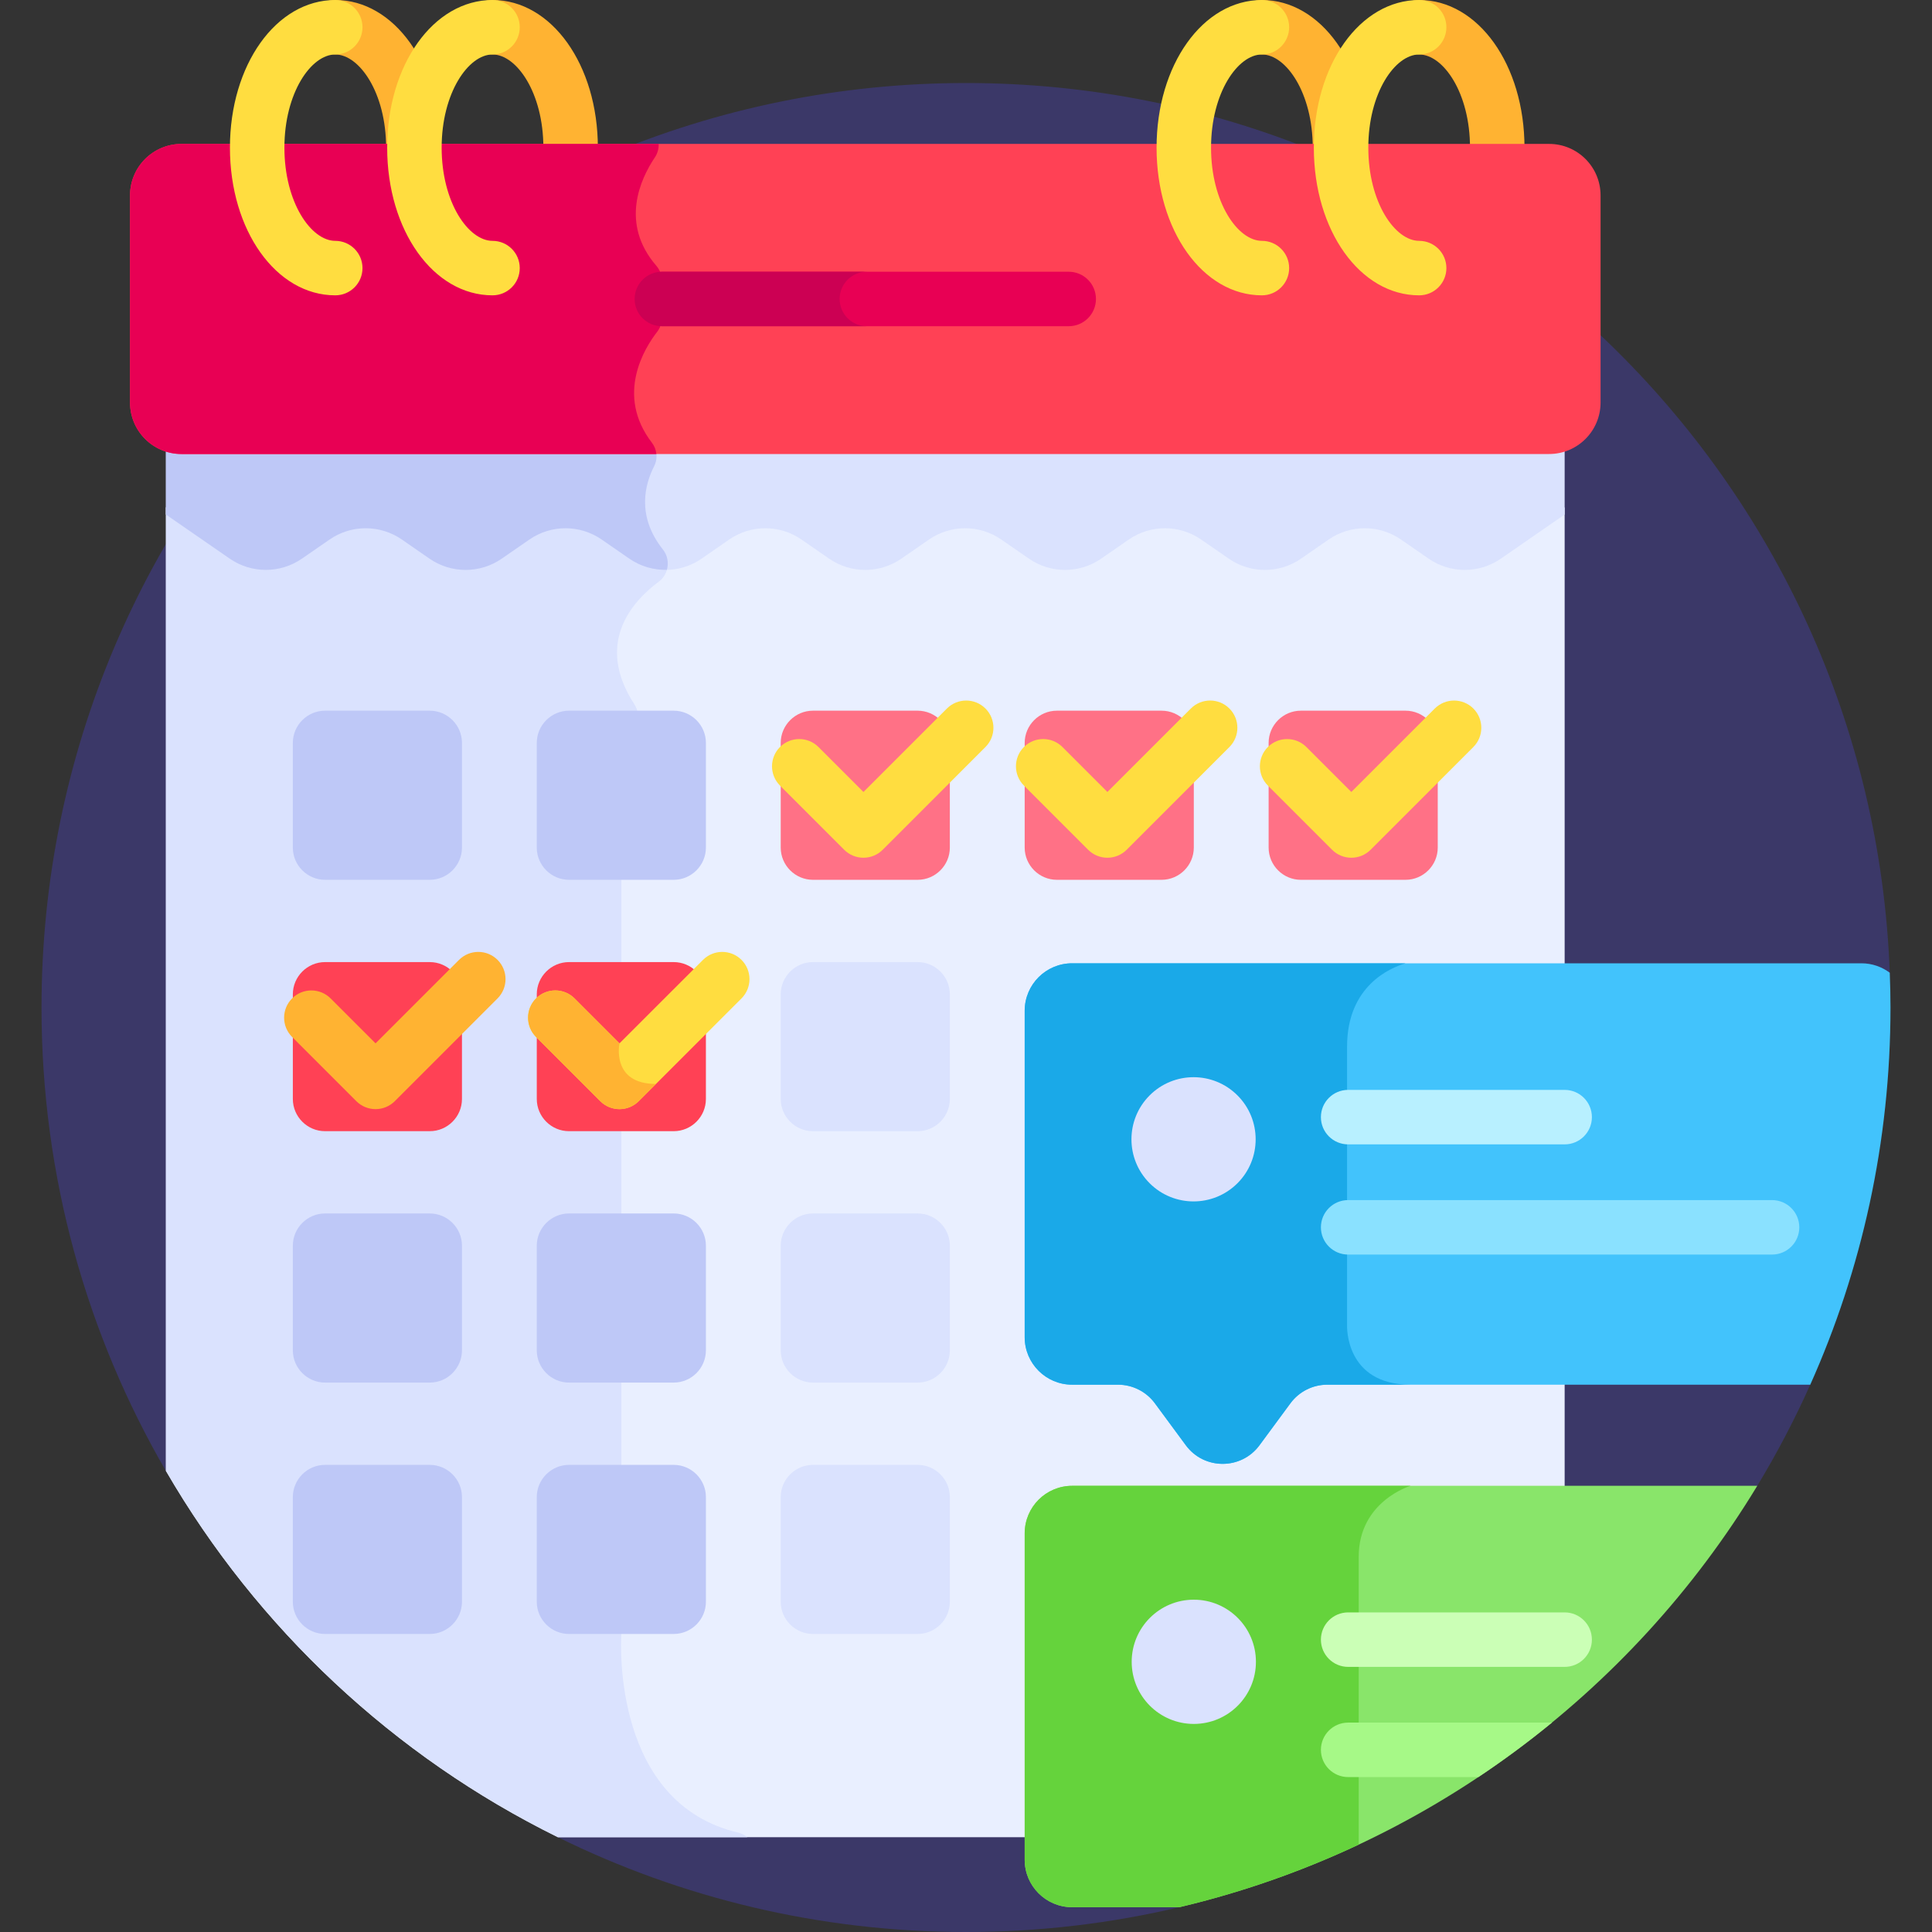
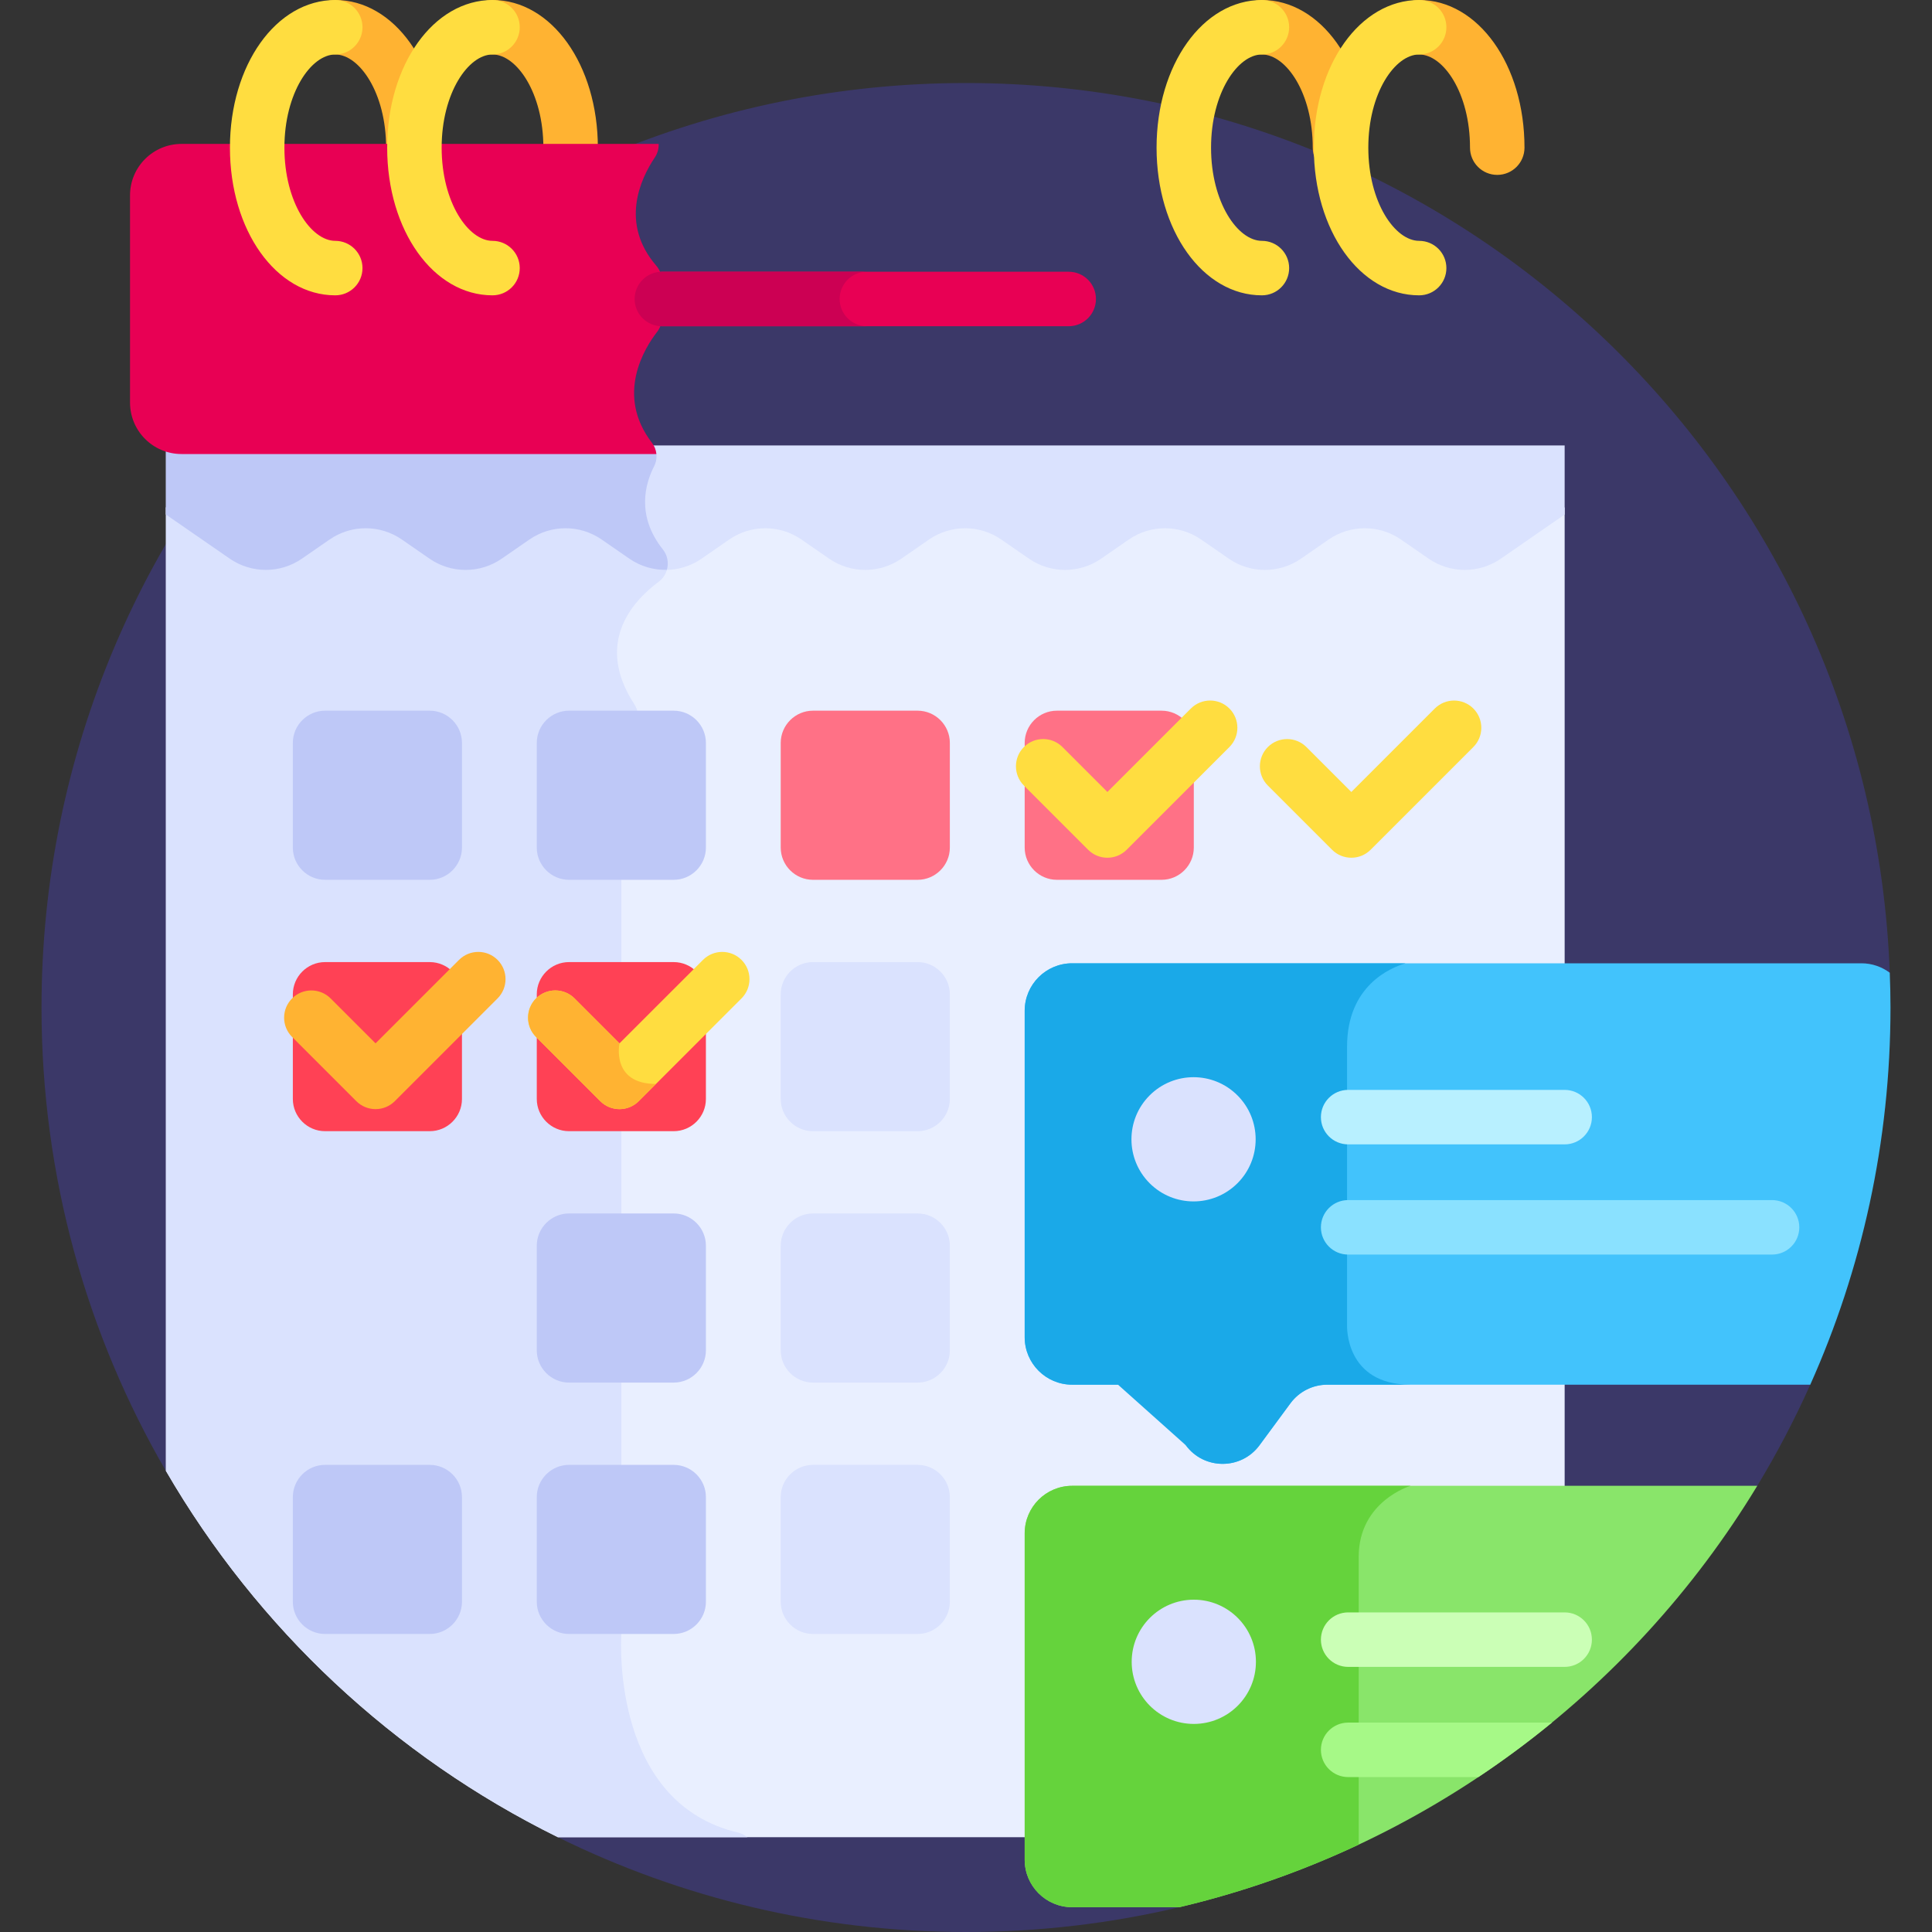
<svg xmlns="http://www.w3.org/2000/svg" width="80" height="80" viewBox="0 0 80 80" fill="none">
  <rect x="0" y="0" width="80" height="80" fill="#333333" stroke="none" />
  <g clip-path="url(#clip0_1006_3803)">
    <path d="M6.871 60.907L23.101 76.075C28.198 78.587 33.933 80 40 80C43.041 80 45.999 79.644 48.835 78.973L72.765 61.524C73.579 60.181 74.312 58.782 74.959 57.337L78.251 40.279C77.494 19.805 60.66 3.438 40 3.438C18.858 3.438 1.719 20.577 1.719 41.719C1.719 48.712 3.595 55.266 6.87 60.908L6.871 60.907Z" fill="#3B3868" />
    <path d="M59.155 22.831L58.01 22.04C57.109 21.417 55.917 21.417 55.017 22.04L53.873 22.831C52.972 23.454 51.78 23.454 50.88 22.831L49.735 22.04C48.835 21.417 47.643 21.417 46.742 22.04L45.598 22.831C44.697 23.454 43.505 23.454 42.605 22.831L41.461 22.04C40.56 21.417 39.368 21.417 38.467 22.04L37.324 22.831C36.423 23.454 35.231 23.454 34.331 22.831L33.188 22.04C32.287 21.417 31.095 21.417 30.194 22.04L29.052 22.831C28.151 23.454 26.959 23.454 26.058 22.831L24.915 22.04C24.014 21.417 22.822 21.417 21.921 22.04L20.778 22.831C19.877 23.454 18.685 23.454 17.785 22.831L16.641 22.04C15.741 21.417 14.548 21.417 13.648 22.04L12.505 22.831C11.604 23.454 10.412 23.454 9.511 22.831L6.871 21.005V60.907C10.656 67.428 16.31 72.728 23.101 76.075H42.655V66.357C42.655 65.397 43.436 64.616 44.396 64.616H64.789V57.111H54.959C54.288 57.111 53.65 57.434 53.252 57.974L51.971 59.711C51.653 60.142 51.163 60.39 50.627 60.39C50.091 60.39 49.601 60.142 49.283 59.711L48.002 57.974C47.604 57.434 46.966 57.111 46.295 57.111H44.396C43.436 57.111 42.655 56.331 42.655 55.371V41.855C42.655 40.895 43.436 40.114 44.396 40.114H64.789V21.005L62.148 22.831C61.247 23.454 60.055 23.454 59.155 22.831Z" fill="#E9EFFF" />
    <path d="M25.727 67.683C25.728 67.665 25.729 67.646 25.729 67.628V36.479C25.729 36.447 25.73 36.415 25.733 36.383L26.415 29.767C26.437 29.555 26.384 29.342 26.268 29.164C24.626 26.643 26.158 24.919 27.277 24.087C27.535 23.895 27.663 23.593 27.651 23.294C27.096 23.314 26.536 23.161 26.058 22.831L24.915 22.04C24.014 21.417 22.822 21.417 21.921 22.04L20.778 22.831C19.877 23.453 18.685 23.453 17.784 22.831L16.641 22.04C15.74 21.417 14.548 21.417 13.648 22.04L12.505 22.831C11.604 23.453 10.412 23.453 9.511 22.831L6.871 21.005V60.907C10.655 67.428 16.31 72.728 23.101 76.075H30.942C30.836 75.986 30.709 75.917 30.559 75.882C25.404 74.667 25.701 68.131 25.727 67.683Z" fill="#DAE2FE" />
    <path d="M64.789 21.305L62.148 23.132C61.247 23.755 60.055 23.755 59.155 23.132L58.01 22.34C57.109 21.718 55.917 21.718 55.017 22.34L53.873 23.132C52.972 23.755 51.78 23.755 50.88 23.132L49.735 22.34C48.835 21.718 47.642 21.718 46.742 22.34L45.598 23.132C44.697 23.755 43.505 23.755 42.605 23.132L41.461 22.341C40.56 21.718 39.368 21.718 38.468 22.341L37.324 23.132C36.424 23.755 35.231 23.755 34.331 23.132L33.188 22.341C32.287 21.718 31.095 21.718 30.194 22.341L29.052 23.132C28.151 23.755 26.959 23.755 26.058 23.132L24.915 22.341C24.014 21.718 22.822 21.718 21.921 22.341L20.778 23.132C19.877 23.755 18.685 23.755 17.785 23.132L16.641 22.341C15.741 21.718 14.548 21.718 13.648 22.341L12.505 23.132C11.604 23.755 10.412 23.755 9.511 23.132L6.871 21.306V18.445H64.789V21.305Z" fill="#DAE2FE" />
    <path d="M6.871 21.306L9.511 23.131C10.411 23.754 11.604 23.754 12.504 23.131L13.647 22.341C14.548 21.718 15.74 21.718 16.641 22.341L17.784 23.132C18.685 23.755 19.877 23.755 20.777 23.132L21.921 22.341C22.822 21.718 24.014 21.718 24.914 22.341L26.058 23.132C26.525 23.455 27.071 23.609 27.614 23.596C27.695 23.314 27.645 22.998 27.449 22.752C26.326 21.343 26.725 20.007 27.086 19.307C27.227 19.033 27.215 18.709 27.067 18.445H6.871V21.306Z" fill="#BEC8F7" />
    <path d="M17.116 7.242C16.493 7.242 15.988 6.737 15.988 6.115C15.988 3.841 14.879 2.256 13.883 2.256C13.26 2.256 12.755 1.751 12.755 1.128C12.755 0.505 13.259 0 13.883 0C16.328 0 18.244 2.686 18.244 6.115C18.244 6.737 17.739 7.242 17.116 7.242Z" fill="#FFB332" />
    <path d="M23.628 7.242C23.005 7.242 22.5 6.737 22.5 6.115C22.5 3.841 21.39 2.256 20.394 2.256C19.771 2.256 19.266 1.751 19.266 1.128C19.266 0.505 19.771 0 20.394 0C22.84 0 24.756 2.686 24.756 6.115C24.756 6.737 24.251 7.242 23.628 7.242Z" fill="#FFB332" />
    <path d="M55.486 7.242C54.863 7.242 54.358 6.737 54.358 6.115C54.358 3.841 53.249 2.256 52.253 2.256C51.63 2.256 51.125 1.751 51.125 1.128C51.125 0.505 51.63 0 52.253 0C54.698 0 56.614 2.686 56.614 6.115C56.614 6.737 56.109 7.242 55.486 7.242Z" fill="#FFB332" />
    <path d="M61.998 7.242C61.375 7.242 60.87 6.737 60.87 6.115C60.87 3.841 59.76 2.256 58.764 2.256C58.141 2.256 57.636 1.751 57.636 1.128C57.636 0.505 58.141 0 58.764 0C61.21 0 63.126 2.686 63.126 6.115C63.126 6.737 62.621 7.242 61.998 7.242Z" fill="#FFB332" />
-     <path d="M64.144 5.959H7.516C6.338 5.959 5.384 6.913 5.384 8.09V16.668C5.384 17.846 6.338 18.8 7.516 18.8H64.144C65.322 18.8 66.276 17.846 66.276 16.668V8.091C66.276 6.913 65.322 5.959 64.144 5.959Z" fill="#FF4155" />
    <path d="M27.274 5.959H7.516C6.338 5.959 5.384 6.913 5.384 8.09V16.668C5.384 17.846 6.338 18.8 7.516 18.8H27.18C27.162 18.632 27.099 18.468 26.992 18.329C25.47 16.347 26.7 14.398 27.211 13.741C27.337 13.579 27.407 13.381 27.407 13.176V11.616C27.407 11.388 27.321 11.171 27.172 10.999C25.664 9.247 26.515 7.413 27.116 6.518C27.23 6.348 27.281 6.152 27.274 5.959Z" fill="#E80054" />
    <path d="M13.883 12.229C11.437 12.229 9.521 9.543 9.521 6.115C9.521 2.686 11.437 0 13.883 0C14.505 0 15.01 0.505 15.01 1.128C15.01 1.751 14.505 2.256 13.883 2.256C12.886 2.256 11.777 3.841 11.777 6.114C11.777 8.388 12.886 9.973 13.883 9.973C14.505 9.973 15.01 10.478 15.01 11.101C15.011 11.724 14.505 12.229 13.883 12.229Z" fill="#FFDD40" />
    <path d="M20.394 12.229C17.948 12.229 16.032 9.543 16.032 6.115C16.032 2.686 17.948 0 20.394 0C21.017 0 21.522 0.505 21.522 1.128C21.522 1.751 21.017 2.256 20.394 2.256C19.398 2.256 18.288 3.841 18.288 6.114C18.288 8.388 19.398 9.973 20.394 9.973C21.017 9.973 21.522 10.478 21.522 11.101C21.522 11.724 21.017 12.229 20.394 12.229Z" fill="#FFDD40" />
    <path d="M52.253 12.229C49.807 12.229 47.891 9.543 47.891 6.115C47.891 2.686 49.807 0 52.253 0C52.876 0 53.381 0.505 53.381 1.128C53.381 1.751 52.876 2.256 52.253 2.256C51.257 2.256 50.147 3.841 50.147 6.114C50.147 8.388 51.257 9.973 52.253 9.973C52.876 9.973 53.381 10.478 53.381 11.101C53.381 11.724 52.876 12.229 52.253 12.229Z" fill="#FFDD40" />
    <path d="M58.764 12.229C56.318 12.229 54.403 9.543 54.403 6.115C54.403 2.686 56.318 0 58.764 0C59.387 0 59.892 0.505 59.892 1.128C59.892 1.751 59.387 2.256 58.764 2.256C57.768 2.256 56.659 3.841 56.659 6.114C56.659 8.388 57.768 9.973 58.764 9.973C59.387 9.973 59.892 10.478 59.892 11.101C59.892 11.724 59.387 12.229 58.764 12.229Z" fill="#FFDD40" />
    <path d="M44.252 13.508H27.407C26.785 13.508 26.279 13.002 26.279 12.38C26.279 11.756 26.785 11.252 27.407 11.252H44.253C44.876 11.252 45.381 11.757 45.381 12.38C45.381 13.003 44.876 13.508 44.252 13.508Z" fill="#E80054" />
    <path d="M34.768 12.38C34.768 11.756 35.273 11.252 35.896 11.252H27.407C26.784 11.252 26.279 11.757 26.279 12.38C26.279 13.003 26.784 13.508 27.407 13.508H35.896C35.273 13.508 34.768 13.003 34.768 12.38Z" fill="#CC0053" />
    <path d="M17.795 36.431H13.46C12.726 36.431 12.126 35.831 12.126 35.097V30.762C12.126 30.028 12.726 29.428 13.46 29.428H17.795C18.529 29.428 19.129 30.028 19.129 30.762V35.097C19.129 35.831 18.529 36.431 17.795 36.431Z" fill="#BEC8F7" />
    <path d="M27.896 36.431H23.561C22.828 36.431 22.227 35.831 22.227 35.097V30.762C22.227 30.028 22.828 29.428 23.561 29.428H27.896C28.63 29.428 29.23 30.028 29.23 30.762V35.097C29.23 35.831 28.63 36.431 27.896 36.431Z" fill="#BEC8F7" />
    <path d="M37.997 36.431H33.662C32.929 36.431 32.328 35.831 32.328 35.097V30.762C32.328 30.028 32.929 29.428 33.662 29.428H37.997C38.731 29.428 39.331 30.028 39.331 30.762V35.097C39.331 35.831 38.731 36.431 37.997 36.431Z" fill="#FF7186" />
    <path d="M48.099 36.431H43.764C43.03 36.431 42.43 35.831 42.43 35.097V30.762C42.43 30.028 43.03 29.428 43.764 29.428H48.099C48.833 29.428 49.433 30.028 49.433 30.762V35.097C49.433 35.831 48.832 36.431 48.099 36.431Z" fill="#FF7186" />
-     <path d="M58.2 36.431H53.865C53.131 36.431 52.531 35.831 52.531 35.097V30.762C52.531 30.028 53.131 29.428 53.865 29.428H58.2C58.933 29.428 59.534 30.028 59.534 30.762V35.097C59.534 35.831 58.934 36.431 58.2 36.431Z" fill="#FF7186" />
    <path d="M37.997 46.84H33.662C32.929 46.84 32.328 46.24 32.328 45.507V41.172C32.328 40.438 32.929 39.838 33.662 39.838H37.997C38.731 39.838 39.331 40.438 39.331 41.172V45.507C39.331 46.24 38.731 46.84 37.997 46.84Z" fill="#DAE2FE" />
-     <path d="M17.795 57.25H13.46C12.726 57.25 12.126 56.649 12.126 55.916V51.581C12.126 50.847 12.726 50.247 13.46 50.247H17.795C18.529 50.247 19.129 50.847 19.129 51.581V55.916C19.129 56.649 18.529 57.25 17.795 57.25Z" fill="#BEC8F7" />
    <path d="M27.896 57.25H23.561C22.828 57.25 22.227 56.649 22.227 55.916V51.581C22.227 50.847 22.828 50.247 23.561 50.247H27.896C28.63 50.247 29.23 50.847 29.23 51.581V55.916C29.23 56.649 28.63 57.25 27.896 57.25Z" fill="#BEC8F7" />
    <path d="M37.997 57.25H33.662C32.929 57.25 32.328 56.649 32.328 55.916V51.581C32.328 50.847 32.929 50.247 33.662 50.247H37.997C38.731 50.247 39.331 50.847 39.331 51.581V55.916C39.331 56.649 38.731 57.25 37.997 57.25Z" fill="#DAE2FE" />
    <path d="M17.795 67.659H13.46C12.726 67.659 12.126 67.059 12.126 66.326V61.99C12.126 61.257 12.726 60.657 13.46 60.657H17.795C18.529 60.657 19.129 61.257 19.129 61.99V66.326C19.129 67.059 18.529 67.659 17.795 67.659Z" fill="#BEC8F7" />
    <path d="M27.896 67.659H23.561C22.828 67.659 22.227 67.059 22.227 66.326V61.99C22.227 61.257 22.828 60.657 23.561 60.657H27.896C28.63 60.657 29.23 61.257 29.23 61.99V66.326C29.23 67.059 28.63 67.659 27.896 67.659Z" fill="#BEC8F7" />
    <path d="M37.997 67.659H33.662C32.929 67.659 32.328 67.059 32.328 66.326V61.99C32.328 61.257 32.929 60.657 33.662 60.657H37.997C38.731 60.657 39.331 61.257 39.331 61.99V66.326C39.331 67.059 38.731 67.659 37.997 67.659Z" fill="#DAE2FE" />
    <path d="M17.795 46.84H13.46C12.726 46.84 12.126 46.24 12.126 45.507V41.172C12.126 40.438 12.726 39.838 13.46 39.838H17.795C18.529 39.838 19.129 40.438 19.129 41.172V45.507C19.129 46.24 18.529 46.84 17.795 46.84Z" fill="#FF4155" />
    <path d="M27.896 46.84H23.561C22.828 46.84 22.227 46.24 22.227 45.507V41.172C22.227 40.438 22.828 39.838 23.561 39.838H27.896C28.63 39.838 29.23 40.438 29.23 41.172V45.507C29.23 46.24 28.63 46.84 27.896 46.84Z" fill="#FF4155" />
    <path d="M44.396 39.888C43.31 39.888 42.43 40.769 42.43 41.855V55.371C42.43 56.457 43.31 57.337 44.396 57.337H46.295C46.897 57.337 47.463 57.623 47.821 58.107L49.102 59.845C49.859 60.872 51.395 60.872 52.153 59.845L53.434 58.107C53.791 57.623 54.357 57.337 54.959 57.337H74.959C77.093 52.567 78.281 47.282 78.281 41.719C78.281 41.237 78.269 40.757 78.251 40.279C77.924 40.035 77.519 39.888 77.078 39.888H44.396V39.888Z" fill="#42C3FC" />
-     <path d="M55.779 43.339C55.779 40.808 57.587 40.067 58.205 39.888H44.396C43.31 39.888 42.43 40.768 42.43 41.855V55.371C42.43 56.457 43.31 57.337 44.396 57.337H46.295C46.897 57.337 47.463 57.623 47.821 58.108L49.102 59.845C49.859 60.872 51.395 60.872 52.153 59.845L53.434 58.108C53.791 57.623 54.357 57.337 54.959 57.337H58.409C55.675 57.337 55.779 54.88 55.779 54.88C55.779 54.88 55.779 46.391 55.779 43.339Z" fill="#1AA9E8" />
+     <path d="M55.779 43.339C55.779 40.808 57.587 40.067 58.205 39.888H44.396C43.31 39.888 42.43 40.768 42.43 41.855V55.371C42.43 56.457 43.31 57.337 44.396 57.337H46.295L49.102 59.845C49.859 60.872 51.395 60.872 52.153 59.845L53.434 58.108C53.791 57.623 54.357 57.337 54.959 57.337H58.409C55.675 57.337 55.779 54.88 55.779 54.88C55.779 54.88 55.779 46.391 55.779 43.339Z" fill="#1AA9E8" />
    <path d="M72.765 61.524H44.396C43.31 61.524 42.43 62.405 42.43 63.491V77.007C42.43 78.093 43.31 78.973 44.396 78.973H48.835C58.956 76.582 67.525 70.174 72.765 61.524Z" fill="#89E56A" />
    <path d="M42.43 63.491V77.007C42.43 78.093 43.31 78.973 44.396 78.973H48.835C51.422 78.362 53.907 77.487 56.261 76.381C56.261 73.011 56.261 66.179 56.261 64.463C56.261 62.161 58.409 61.524 58.409 61.524H44.396C43.31 61.524 42.43 62.405 42.43 63.491Z" fill="#65D33C" />
    <path d="M64.789 47.386H55.824C55.201 47.386 54.696 46.881 54.696 46.258C54.696 45.635 55.201 45.13 55.824 45.13H64.789C65.412 45.13 65.917 45.635 65.917 46.258C65.917 46.881 65.412 47.386 64.789 47.386Z" fill="#B8F0FF" />
    <path d="M73.377 51.949H55.824C55.201 51.949 54.696 51.444 54.696 50.821C54.696 50.198 55.201 49.693 55.824 49.693H73.377C74 49.693 74.505 50.198 74.505 50.821C74.505 51.444 74 51.949 73.377 51.949Z" fill="#8AE1FF" />
    <path d="M64.789 69.022H55.824C55.201 69.022 54.696 68.517 54.696 67.894C54.696 67.271 55.201 66.766 55.824 66.766H64.789C65.412 66.766 65.917 67.271 65.917 67.894C65.917 68.517 65.412 69.022 64.789 69.022Z" fill="#CBFFB6" />
    <path d="M55.824 71.329C55.201 71.329 54.696 71.834 54.696 72.457C54.696 73.08 55.201 73.585 55.824 73.585H61.217C62.27 72.882 63.287 72.13 64.263 71.329H55.824V71.329Z" fill="#A6F987" />
    <path d="M51.241 48.995C52.245 47.991 52.245 46.362 51.241 45.358C50.237 44.353 48.608 44.353 47.604 45.358C46.6 46.362 46.6 47.991 47.604 48.995C48.608 49.999 50.237 49.999 51.241 48.995Z" fill="#DAE2FE" />
    <path d="M49.433 71.384C50.853 71.384 52.005 70.233 52.005 68.812C52.005 67.391 50.853 66.24 49.433 66.24C48.012 66.24 46.861 67.391 46.861 68.812C46.861 70.233 48.012 71.384 49.433 71.384Z" fill="#DAE2FE" />
-     <path d="M35.754 35.517C35.454 35.517 35.167 35.399 34.956 35.187L32.297 32.528C31.857 32.088 31.857 31.374 32.297 30.933C32.738 30.492 33.452 30.493 33.892 30.933L35.754 32.794L39.21 29.338C39.651 28.898 40.365 28.898 40.805 29.338C41.246 29.778 41.246 30.492 40.805 30.933L36.551 35.187C36.34 35.398 36.053 35.517 35.754 35.517Z" fill="#FFDD40" />
    <path d="M45.855 35.517C45.566 35.517 45.278 35.407 45.057 35.187L42.398 32.528C41.958 32.087 41.958 31.373 42.398 30.933C42.839 30.492 43.553 30.492 43.994 30.933L45.855 32.794L49.311 29.338C49.752 28.897 50.466 28.897 50.907 29.338C51.347 29.778 51.347 30.492 50.907 30.933L46.653 35.187C46.432 35.407 46.144 35.517 45.855 35.517Z" fill="#FFDD40" />
    <path d="M55.956 35.517C55.667 35.517 55.379 35.407 55.158 35.187L52.499 32.528C52.059 32.088 52.059 31.374 52.499 30.933C52.94 30.493 53.654 30.493 54.095 30.933L55.956 32.794L59.412 29.338C59.853 28.898 60.567 28.898 61.008 29.338C61.448 29.778 61.448 30.492 61.008 30.933L56.754 35.187C56.533 35.407 56.245 35.517 55.956 35.517Z" fill="#FFDD40" />
    <path d="M15.551 45.927C15.252 45.927 14.965 45.808 14.753 45.596L12.095 42.938C11.654 42.497 11.654 41.783 12.095 41.342C12.535 40.902 13.249 40.902 13.69 41.342L15.551 43.203L19.007 39.747C19.448 39.306 20.162 39.306 20.603 39.747C21.043 40.187 21.043 40.901 20.603 41.342L16.349 45.596C16.137 45.808 15.85 45.927 15.551 45.927Z" fill="#FFB332" />
    <path d="M25.652 45.927C25.353 45.927 25.066 45.808 24.855 45.596L22.196 42.938C21.755 42.497 21.755 41.783 22.196 41.342C22.636 40.902 23.351 40.902 23.791 41.342L25.652 43.203L29.109 39.747C29.549 39.306 30.264 39.306 30.704 39.747C31.145 40.187 31.145 40.901 30.704 41.342L26.45 45.596C26.238 45.808 25.952 45.927 25.652 45.927Z" fill="#FFDD40" />
    <path d="M23.791 41.342C23.351 40.902 22.637 40.902 22.196 41.342C21.755 41.783 21.755 42.497 22.196 42.938L24.855 45.596C25.066 45.808 25.353 45.927 25.652 45.927C25.952 45.927 26.238 45.808 26.45 45.596L27.163 44.884C25.291 44.884 25.652 43.204 25.652 43.204L23.791 41.342Z" fill="#FFB332" />
  </g>
  <defs>
    <clipPath id="clip0_1006_3803">
      <rect width="80" height="80" fill="white" />
    </clipPath>
  </defs>
</svg>